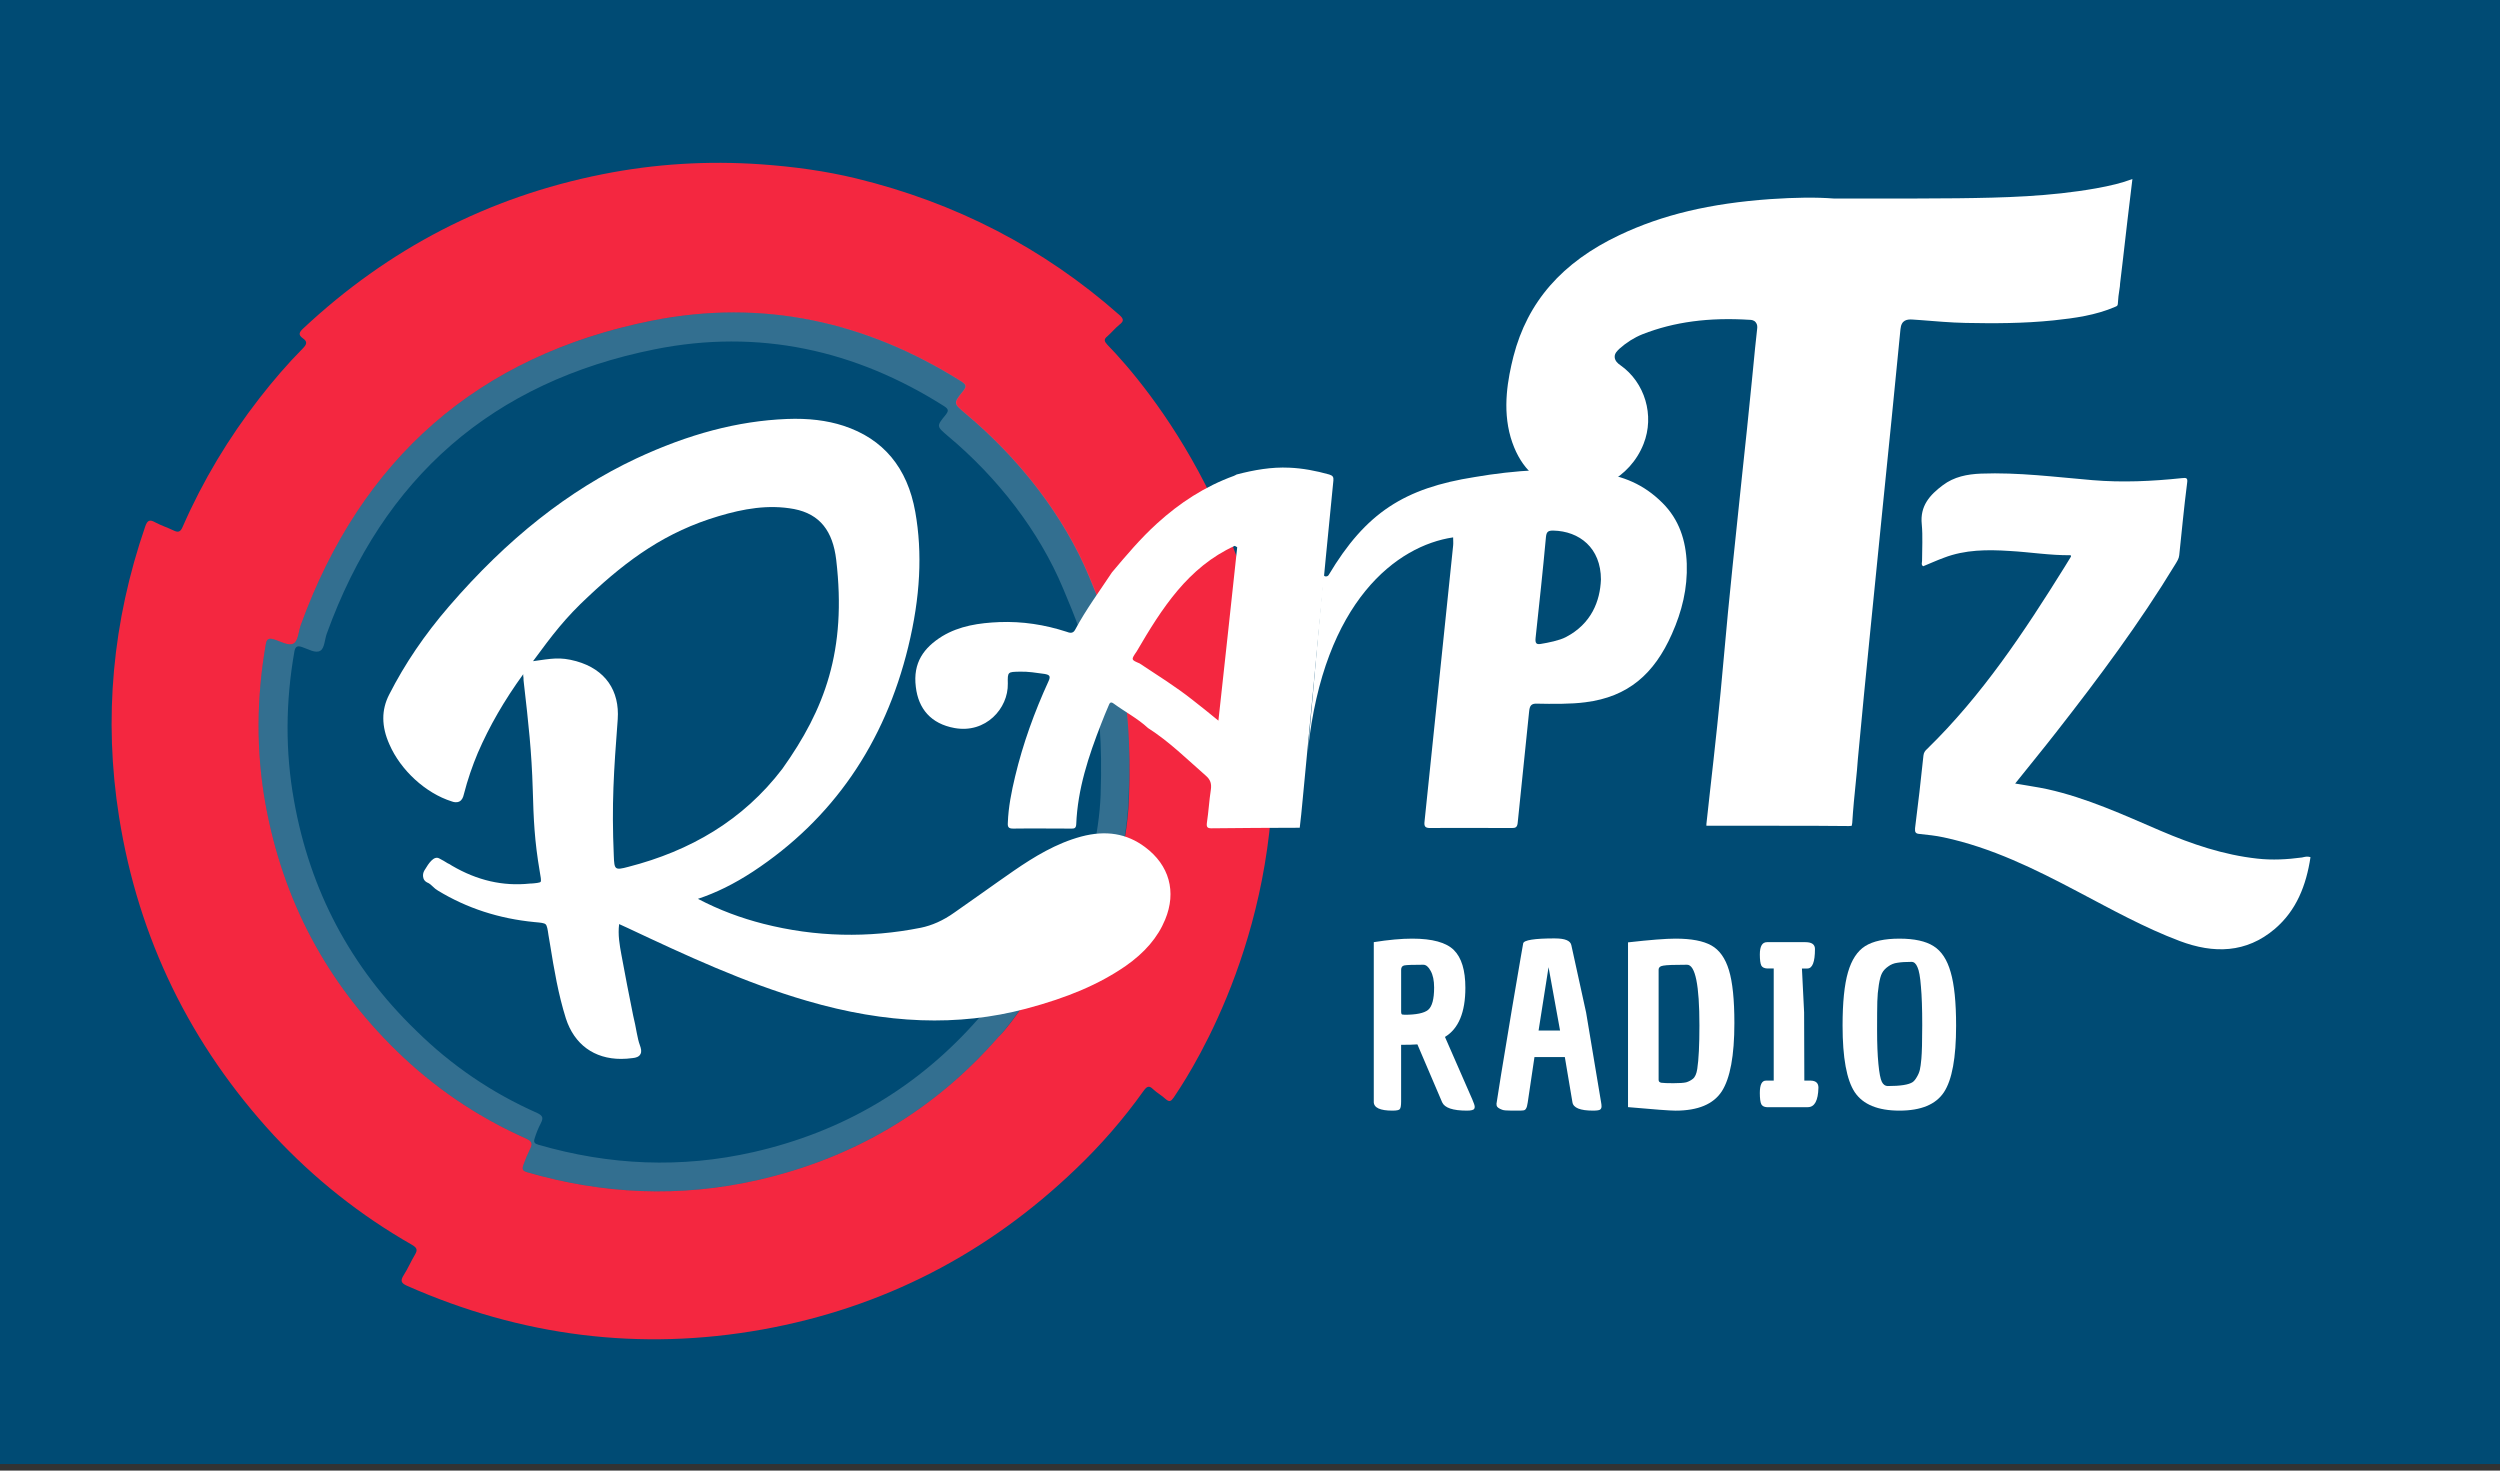
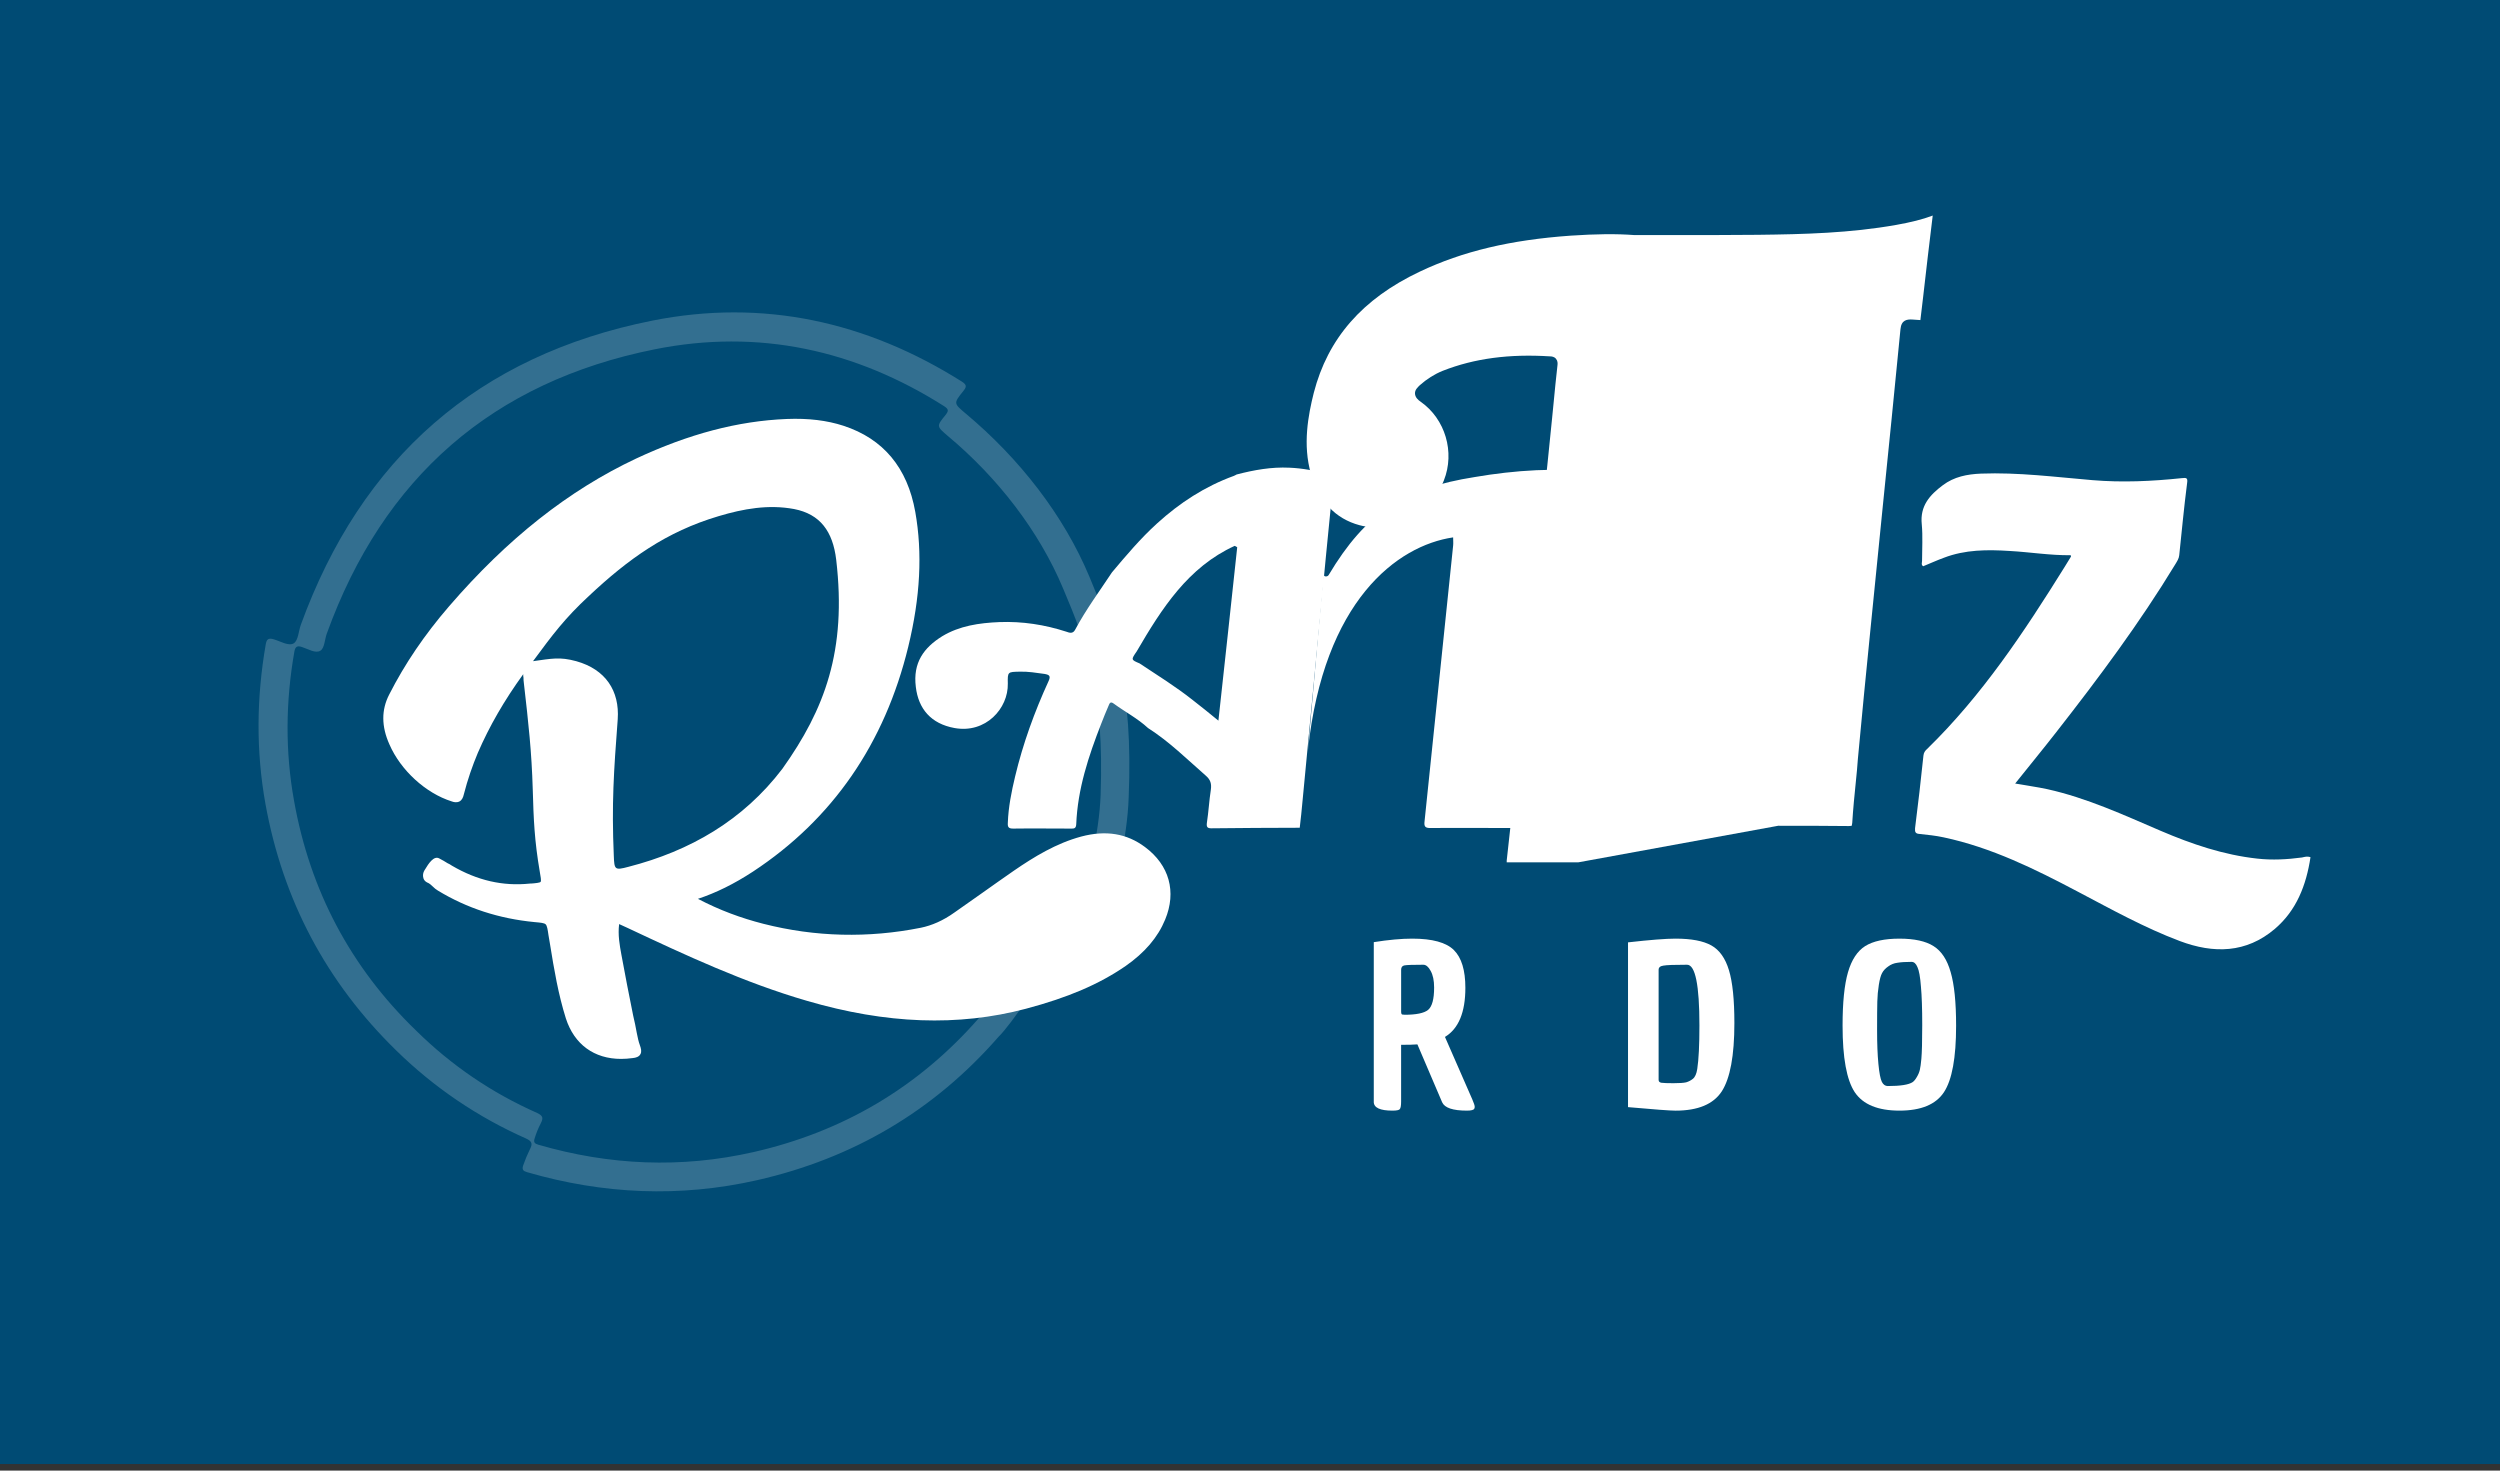
<svg xmlns="http://www.w3.org/2000/svg" xmlns:ns1="http://sodipodi.sourceforge.net/DTD/sodipodi-0.dtd" xmlns:ns2="http://www.inkscape.org/namespaces/inkscape" width="170" height="100" viewBox="0 0 170 100" version="1.1" id="svg26" ns1:docname="logo_raptz.svg" style="fill:none" ns2:version="0.92.5 (2060ec1f9f, 2020-04-08)">
  <rect x="0" y="0" width="170" height="100" fill="#333333" stroke="none" />
  <defs id="defs30" />
  <ns1:namedview pagecolor="#ffffff" bordercolor="#666666" borderopacity="1" objecttolerance="10" gridtolerance="10" guidetolerance="10" ns2:pageopacity="0" ns2:pageshadow="2" ns2:window-width="1920" ns2:window-height="1044" id="namedview28" showgrid="false" ns2:zoom="2.24" ns2:cx="76.339286" ns2:cy="40" ns2:window-x="0" ns2:window-y="0" ns2:window-maximized="1" ns2:current-layer="svg26" />
  <rect style="opacity:1;vector-effect:none;fill:#004b74;fill-opacity:1;stroke:none;stroke-width:3.78;stroke-linecap:round;stroke-linejoin:round;stroke-miterlimit:4;stroke-dasharray:none;stroke-dashoffset:0;stroke-opacity:1" id="rect839" width="177.679" height="100" x="-4.911" y="-0.446" />
  <path d="m 157.113,58.29 c -0.287,1.907 -0.954,3.621 -2.422,4.873 -1.946,1.657 -4.158,1.695 -6.465,0.828 -2.403,-0.905 -4.653,-2.157 -6.923,-3.352 -2.918,-1.541 -5.874,-3.005 -9.135,-3.699 -0.534,-0.116 -1.087,-0.173 -1.64,-0.231 -0.267,-0.019 -0.324,-0.116 -0.305,-0.385 0.21,-1.657 0.401,-3.294 0.572,-4.951 0.019,-0.193 0.115,-0.328 0.248,-0.443 3.738,-3.641 6.599,-7.956 9.345,-12.367 0.152,-0.231 0.286,-0.482 0.438,-0.713 0,-0.019 0,-0.038 -0.019,-0.096 -1.373,0.019 -2.765,-0.212 -4.157,-0.289 -1.507,-0.096 -3.013,-0.096 -4.463,0.462 -0.476,0.173 -0.934,0.385 -1.411,0.578 -0.152,-0.096 -0.076,-0.251 -0.076,-0.366 0,-0.828 0.057,-1.657 -0.019,-2.485 -0.134,-1.252 0.553,-2.003 1.43,-2.658 0.763,-0.578 1.659,-0.751 2.594,-0.79 2.536,-0.096 5.053,0.231 7.571,0.443 2.04,0.173 4.062,0.077 6.083,-0.135 0.324,-0.038 0.42,-0.019 0.363,0.347 -0.21,1.637 -0.363,3.275 -0.534,4.893 -0.02,0.231 -0.153,0.424 -0.267,0.616 -2.422,3.987 -5.207,7.724 -8.086,11.404 -0.916,1.175 -1.85,2.312 -2.804,3.506 0.744,0.135 1.488,0.231 2.193,0.385 2.689,0.597 5.188,1.753 7.705,2.832 2.117,0.905 4.272,1.637 6.56,1.888 1.03,0.116 2.041,0.058 3.051,-0.077 0.172,-0.038 0.344,-0.096 0.573,-0.019 z" id="path2" ns2:connector-curvature="0" style="fill:#ffffff" />
-   <path d="m 71.22,65.918 c 0.019,-0.038 0.057,-0.038 0.076,-0.019 0.305,0.212 1.716,1.079 1.812,0.925 0.439,-0.636 3.471,-6.761 3.662,-12.579 0.267,-7.551 -0.973,-10.864 -2.708,-15.025 -1.735,-4.161 -4.749,-8.033 -8.41,-11.095 -0.82,-0.694 -0.839,-0.694 -0.172,-1.522 0.229,-0.289 0.267,-0.424 -0.095,-0.655 -6.484,-4.084 -13.521,-5.644 -21.054,-4.142 -11.824,2.369 -19.757,9.362 -23.876,20.689 -0.152,0.424 -0.172,1.059 -0.477,1.252 -0.343,0.212 -0.896,-0.135 -1.354,-0.27 -0.381,-0.116 -0.496,0 -0.553,0.347 -0.629,3.622 -0.667,7.224 -0.019,10.845 1.182,6.53 4.138,12.117 8.887,16.759 2.575,2.523 5.53,4.527 8.83,5.991 0.42,0.193 0.458,0.366 0.267,0.732 -0.172,0.347 -0.324,0.713 -0.458,1.098 -0.095,0.289 0,0.385 0.267,0.462 5.168,1.502 10.393,1.734 15.657,0.539 6.503,-1.483 11.995,-4.7 16.401,-9.747 0.896,-0.828 3.032,-4.122 3.318,-4.585 z m 8.582,8.726 c -0.172,0.25 -0.286,0.308 -0.534,0.096 -0.267,-0.25 -0.591,-0.424 -0.858,-0.674 -0.286,-0.289 -0.439,-0.173 -0.648,0.116 -1.373,1.926 -2.918,3.699 -4.615,5.317 -6.007,5.76 -13.082,9.42 -21.283,10.903 -8.353,1.502 -16.42,0.462 -24.181,-2.966 -0.439,-0.193 -0.458,-0.366 -0.229,-0.732 0.286,-0.443 0.496,-0.944 0.763,-1.387 0.21,-0.347 0.114,-0.481 -0.21,-0.674 -3.509,-2.003 -6.636,-4.488 -9.383,-7.436 -5.664,-6.145 -9.211,-13.369 -10.527,-21.652 -1.068,-6.723 -0.439,-13.311 1.774,-19.745 0.153,-0.443 0.305,-0.501 0.687,-0.289 0.4,0.212 0.82,0.347 1.221,0.539 0.343,0.173 0.496,0.116 0.648,-0.25 1.373,-3.14 3.128,-6.049 5.225,-8.745 0.915,-1.175 1.888,-2.312 2.937,-3.371 0.267,-0.27 0.343,-0.462 0,-0.694 -0.324,-0.231 -0.248,-0.405 0.019,-0.655 5.797,-5.432 12.586,-8.957 20.367,-10.498 3.566,-0.713 7.151,-0.925 10.775,-0.674 2.174,0.154 4.348,0.443 6.484,0.963 6.713,1.637 12.701,4.7 17.888,9.285 0.305,0.27 0.305,0.424 0,0.655 -0.286,0.231 -0.534,0.539 -0.82,0.79 -0.267,0.212 -0.21,0.347 0,0.578 2.727,2.793 11.271,13.022 11.271,28.548 0,12.887 -6.16,21.729 -6.77,22.653 z" id="path4" ns2:connector-curvature="0" style="fill:#f42740" />
  <path d="m 74.08,39.219 c -1.735,-4.161 -4.748,-8.033 -8.41,-11.096 -0.82,-0.693 -0.839,-0.693 -0.172,-1.522 0.229,-0.289 0.267,-0.424 -0.095,-0.655 -6.484,-4.084 -13.521,-5.644 -21.054,-4.142 -11.843,2.369 -19.776,9.362 -23.895,20.689 -0.152,0.424 -0.172,1.06 -0.477,1.252 -0.343,0.212 -0.896,-0.135 -1.354,-0.27 -0.382,-0.116 -0.496,0 -0.553,0.347 -0.629,3.621 -0.667,7.224 -0.019,10.845 1.182,6.53 4.138,12.117 8.887,16.759 2.575,2.523 5.53,4.527 8.83,5.991 0.419,0.193 0.458,0.366 0.267,0.732 -0.172,0.347 -0.324,0.713 -0.458,1.098 -0.095,0.289 0,0.385 0.267,0.462 5.168,1.502 10.393,1.734 15.657,0.539 6.503,-1.483 11.995,-4.7 16.401,-9.747 0.896,-0.867 3.032,-4.141 3.299,-4.623 0.019,-0.038 0.057,-0.038 0.076,-0.019 0.305,0.212 1.716,1.079 1.812,0.925 0.439,-0.636 3.471,-6.761 3.662,-12.579 0.305,-7.513 -0.934,-10.826 -2.67,-14.987 z m 0.763,14.813 c -0.191,5.432 -3.013,11.134 -3.433,11.751 -0.095,0.135 -1.43,-0.674 -1.697,-0.867 -0.019,-0.019 -0.057,-0.019 -0.076,0.019 -0.267,0.443 -2.25,3.506 -3.089,4.315 -4.119,4.7 -9.23,7.705 -15.314,9.092 -4.92,1.117 -9.783,0.905 -14.627,-0.501 -0.248,-0.077 -0.343,-0.154 -0.248,-0.443 0.114,-0.366 0.248,-0.693 0.419,-1.021 0.172,-0.347 0.153,-0.501 -0.248,-0.694 -3.089,-1.368 -5.836,-3.236 -8.238,-5.606 -4.443,-4.296 -7.209,-9.516 -8.296,-15.622 -0.61,-3.371 -0.572,-6.761 0.019,-10.132 0.057,-0.328 0.172,-0.443 0.515,-0.328 0.419,0.135 0.934,0.462 1.259,0.25 0.286,-0.173 0.286,-0.77 0.439,-1.175 3.833,-10.595 11.252,-17.106 22.312,-19.321 7.037,-1.406 13.616,0.038 19.662,3.872 0.324,0.212 0.305,0.328 0.095,0.597 -0.629,0.771 -0.61,0.771 0.152,1.425 3.414,2.851 6.217,6.492 7.838,10.364 1.64,3.872 2.803,6.992 2.555,14.024 z" id="path6" ns2:connector-curvature="0" style="fill:#ffffff;fill-opacity:0.2" />
  <path d="m 75.606,38.93 c 0.973,-1.156 1.945,-2.312 3.07,-3.333 1.545,-1.406 3.261,-2.523 5.225,-3.236 0.057,-0.019 0.114,-0.058 0.191,-0.096 1.182,-0.308 2.365,-0.52 3.585,-0.462 0.915,0.038 1.812,0.212 2.708,0.462 0.248,0.077 0.305,0.173 0.286,0.405 -0.343,3.41 -0.667,6.8 -0.992,10.21 -0.362,3.853 -0.744,7.724 -1.106,11.577 -0.057,0.616 -0.115,1.214 -0.191,1.83 -2.002,0 -4.005,0.019 -6.007,0.038 -0.286,0 -0.343,-0.096 -0.305,-0.385 0.115,-0.751 0.153,-1.502 0.267,-2.235 0.057,-0.405 -0.019,-0.674 -0.324,-0.944 -1.278,-1.117 -2.498,-2.331 -3.948,-3.255 -0.706,-0.655 -1.564,-1.098 -2.326,-1.657 -0.229,-0.173 -0.286,-0.038 -0.362,0.154 -0.172,0.405 -0.343,0.809 -0.496,1.214 -0.858,2.196 -1.602,4.431 -1.697,6.838 -0.019,0.308 -0.172,0.289 -0.381,0.289 -1.297,0 -2.613,-0.019 -3.909,0 -0.305,0 -0.381,-0.096 -0.362,-0.385 0.038,-1.079 0.248,-2.119 0.496,-3.159 0.534,-2.235 1.316,-4.392 2.269,-6.472 0.172,-0.366 0.057,-0.443 -0.267,-0.501 -0.572,-0.077 -1.125,-0.173 -1.697,-0.154 -0.801,0.019 -0.82,0 -0.801,0.809 0.038,1.695 -1.506,3.409 -3.623,3.024 -1.602,-0.289 -2.46,-1.31 -2.632,-2.793 -0.21,-1.657 0.553,-2.678 1.793,-3.448 1.182,-0.713 2.517,-0.905 3.89,-0.963 1.564,-0.058 3.07,0.173 4.558,0.655 0.21,0.077 0.439,0.154 0.591,-0.135 0.744,-1.387 1.659,-2.62 2.498,-3.891 z m 1.697,5.355 c -0.4,0.578 -0.4,0.578 0.191,0.828 1.22,0.809 2.46,1.579 3.604,2.485 0.572,0.443 1.144,0.905 1.754,1.406 0.439,-3.987 0.858,-7.879 1.278,-11.789 -0.057,-0.038 -0.114,-0.077 -0.172,-0.096 -3.166,1.445 -4.958,4.257 -6.656,7.166 z" id="path8" ns2:connector-curvature="0" style="fill:#ffffff" />
-   <path d="m 120.918,56.152 c 1.678,0 3.261,0 4.786,0.019 0.153,0 0.21,-0.019 0.21,-0.019 0,0 0.019,-0.038 0.038,-0.193 0.058,-0.944 0.153,-1.907 0.248,-2.832 0.057,-0.501 0.096,-1.002 0.134,-1.502 0.267,-2.947 0.572,-5.933 0.858,-8.842 0.095,-1.021 0.21,-2.023 0.305,-3.044 l 0.515,-5.143 c 0.419,-4.064 0.82,-8.148 1.22,-12.213 0.058,-0.636 0.458,-0.674 0.801,-0.655 l 0.553,0.038 c 1.011,0.077 2.041,0.173 3.071,0.193 1.907,0.038 3.947,0.038 5.988,-0.173 1.449,-0.154 2.86,-0.347 4.195,-0.925 0.153,-0.058 0.153,-0.096 0.172,-0.193 0.019,-0.347 0.057,-0.693 0.114,-1.021 0.02,-0.116 0.039,-0.25 0.039,-0.366 l 0.19,-1.599 c 0.21,-1.811 0.42,-3.679 0.649,-5.509 -0.706,0.27 -1.507,0.462 -2.479,0.636 -3.147,0.559 -6.256,0.636 -9.421,0.674 -1.926,0.019 -3.891,0.019 -5.798,0.019 -0.858,0 -1.697,0 -2.555,0 h -0.019 c -1.278,-0.096 -2.613,-0.077 -4.367,0.039 -4.062,0.289 -7.323,1.059 -10.241,2.446 -3.91,1.849 -6.255,4.546 -7.209,8.245 -0.381,1.522 -0.763,3.525 -0.191,5.509 0.553,1.869 1.659,3.044 3.299,3.487 2.307,0.616 4.825,-0.713 5.74,-3.043 0.763,-1.926 0.095,-4.18 -1.583,-5.355 -0.172,-0.116 -0.362,-0.289 -0.381,-0.539 -0.019,-0.27 0.19,-0.443 0.324,-0.578 0.477,-0.424 0.991,-0.751 1.564,-0.983 2.155,-0.848 4.538,-1.156 7.285,-0.982 0.114,0 0.305,0.019 0.419,0.173 0.114,0.135 0.114,0.308 0.095,0.443 -0.095,0.867 -0.19,1.753 -0.267,2.601 -0.038,0.327 -0.057,0.636 -0.095,0.963 -0.21,2.138 -0.439,4.334 -0.667,6.434 -0.42,4.045 -0.878,8.225 -1.24,12.367 -0.267,3.082 -0.61,6.203 -0.953,9.227 -0.077,0.694 -0.153,1.387 -0.229,2.08 0,0.058 0,0.096 0,0.116 0.019,0 0.057,0 0.114,0 1.678,0 3.261,0 4.768,0 z" id="path10" ns2:connector-curvature="0" style="fill:#ffffff" />
+   <path d="m 120.918,56.152 c 1.678,0 3.261,0 4.786,0.019 0.153,0 0.21,-0.019 0.21,-0.019 0,0 0.019,-0.038 0.038,-0.193 0.058,-0.944 0.153,-1.907 0.248,-2.832 0.057,-0.501 0.096,-1.002 0.134,-1.502 0.267,-2.947 0.572,-5.933 0.858,-8.842 0.095,-1.021 0.21,-2.023 0.305,-3.044 l 0.515,-5.143 c 0.419,-4.064 0.82,-8.148 1.22,-12.213 0.058,-0.636 0.458,-0.674 0.801,-0.655 l 0.553,0.038 l 0.19,-1.599 c 0.21,-1.811 0.42,-3.679 0.649,-5.509 -0.706,0.27 -1.507,0.462 -2.479,0.636 -3.147,0.559 -6.256,0.636 -9.421,0.674 -1.926,0.019 -3.891,0.019 -5.798,0.019 -0.858,0 -1.697,0 -2.555,0 h -0.019 c -1.278,-0.096 -2.613,-0.077 -4.367,0.039 -4.062,0.289 -7.323,1.059 -10.241,2.446 -3.91,1.849 -6.255,4.546 -7.209,8.245 -0.381,1.522 -0.763,3.525 -0.191,5.509 0.553,1.869 1.659,3.044 3.299,3.487 2.307,0.616 4.825,-0.713 5.74,-3.043 0.763,-1.926 0.095,-4.18 -1.583,-5.355 -0.172,-0.116 -0.362,-0.289 -0.381,-0.539 -0.019,-0.27 0.19,-0.443 0.324,-0.578 0.477,-0.424 0.991,-0.751 1.564,-0.983 2.155,-0.848 4.538,-1.156 7.285,-0.982 0.114,0 0.305,0.019 0.419,0.173 0.114,0.135 0.114,0.308 0.095,0.443 -0.095,0.867 -0.19,1.753 -0.267,2.601 -0.038,0.327 -0.057,0.636 -0.095,0.963 -0.21,2.138 -0.439,4.334 -0.667,6.434 -0.42,4.045 -0.878,8.225 -1.24,12.367 -0.267,3.082 -0.61,6.203 -0.953,9.227 -0.077,0.694 -0.153,1.387 -0.229,2.08 0,0.058 0,0.096 0,0.116 0.019,0 0.057,0 0.114,0 1.678,0 3.261,0 4.768,0 z" id="path10" ns2:connector-curvature="0" style="fill:#ffffff" />
  <path d="m 77.857,57.597 c -1.24,-0.925 -2.651,-1.156 -4.329,-0.713 -1.716,0.462 -3.223,1.387 -4.596,2.331 -0.725,0.501 -1.43,1.002 -2.136,1.502 -0.629,0.443 -1.259,0.886 -1.888,1.329 -0.782,0.559 -1.545,0.886 -2.288,1.04 -3.566,0.713 -7.17,0.636 -10.718,-0.27 -1.506,-0.385 -2.975,-0.925 -4.443,-1.695 1.22,-0.405 2.441,-1.002 3.738,-1.849 5.416,-3.564 8.963,-8.707 10.565,-15.295 0.82,-3.371 0.973,-6.376 0.477,-9.169 -0.534,-3.005 -2.174,-4.97 -4.882,-5.856 -1.125,-0.366 -2.384,-0.52 -3.852,-0.462 -3.337,0.135 -6.675,1.021 -10.26,2.697 -4.577,2.158 -8.734,5.432 -12.72,10.055 -1.659,1.926 -2.994,3.891 -4.062,5.991 -0.534,1.04 -0.534,2.157 0.019,3.39 0.763,1.753 2.46,3.313 4.234,3.872 0.153,0.058 0.343,0.096 0.534,0 0.172,-0.096 0.248,-0.289 0.286,-0.462 0.267,-1.04 0.591,-1.965 0.954,-2.832 0.782,-1.811 1.793,-3.564 3.089,-5.355 0,0.077 0,0.173 0.019,0.25 0,0.096 0,0.212 0.019,0.308 0.324,2.832 0.534,4.7 0.61,7.282 0.057,2.023 0.114,3.467 0.477,5.586 0.057,0.328 0.114,0.616 0.057,0.694 -0.038,0.058 -0.343,0.096 -0.667,0.116 h -0.057 c -1.85,0.193 -3.585,-0.212 -5.302,-1.214 -0.114,-0.077 -0.21,-0.135 -0.305,-0.173 -0.172,-0.116 -0.324,-0.193 -0.572,-0.328 -0.362,-0.193 -0.725,0.366 -0.954,0.751 l -0.038,0.058 c -0.095,0.154 -0.134,0.347 -0.076,0.539 0.038,0.135 0.134,0.231 0.248,0.289 0.153,0.058 0.286,0.173 0.401,0.289 0.095,0.096 0.21,0.193 0.343,0.27 1.964,1.194 4.157,1.907 6.56,2.138 0.42,0.038 0.667,0.058 0.763,0.154 0.095,0.096 0.134,0.328 0.191,0.732 l 0.114,0.674 c 0.267,1.657 0.553,3.352 1.068,4.989 0.572,1.772 1.926,2.755 3.757,2.755 0.248,0 0.515,-0.019 0.801,-0.058 0.191,-0.019 0.419,-0.077 0.515,-0.27 0.095,-0.173 0.038,-0.385 -0.038,-0.597 -0.095,-0.251 -0.152,-0.539 -0.21,-0.828 -0.076,-0.405 -0.152,-0.809 -0.248,-1.194 -0.267,-1.348 -0.553,-2.755 -0.801,-4.141 -0.115,-0.636 -0.248,-1.348 -0.153,-2.08 l 0.591,0.27 c 3.89,1.83 7.933,3.718 12.186,4.951 5.397,1.579 10.279,1.753 14.875,0.539 2.899,-0.77 4.996,-1.676 6.789,-2.909 1.297,-0.905 2.193,-1.946 2.689,-3.159 0.782,-1.888 0.286,-3.699 -1.373,-4.931 z m -36.119,0.597 c -0.153,-3.564 0,-5.74 0.267,-9.285 0.133,-1.926 -0.82,-3.39 -2.822,-3.949 -1.125,-0.308 -1.678,-0.173 -2.937,0 1.335,-1.811 2.174,-2.928 3.795,-4.431 2.689,-2.523 5.263,-4.373 8.83,-5.432 1.678,-0.501 3.376,-0.809 5.13,-0.482 1.774,0.347 2.632,1.522 2.861,3.448 0.725,6.184 -0.782,10.171 -3.662,14.216 -2.67,3.506 -6.274,5.586 -10.47,6.665 -0.934,0.25 -0.954,0.193 -0.992,-0.751 z" id="path12" ns2:connector-curvature="0" style="fill:#ffffff" />
  <path d="m 90.004,38.969 c -0.057,0.289 0.267,0.27 0.343,0.135 2.536,-4.257 5.168,-5.914 9.936,-6.665 2.689,-0.462 5.683,-0.674 8.372,-0.308 1.716,0.231 3.108,0.79 4.386,2.061 1.144,1.137 1.602,2.562 1.659,4.142 0.057,1.676 -0.324,3.236 -1.011,4.777 -1.201,2.716 -2.975,4.276 -5.874,4.642 -0.991,0.135 -2.307,0.116 -3.299,0.096 -0.4,-0.019 -0.496,0.154 -0.534,0.52 -0.248,2.543 -0.534,5.066 -0.782,7.609 -0.038,0.289 -0.153,0.328 -0.401,0.328 -1.85,0 -3.7,-0.019 -5.55,0 -0.343,0 -0.419,-0.116 -0.381,-0.443 0.648,-6.261 1.297,-12.521 1.945,-18.762 0.019,-0.173 0,-0.347 0,-0.559 -3.795,0.559 -8.811,4.296 -9.879,14.524 z m 18.86,0.443 c 0,-2.158 -1.468,-3.294 -3.242,-3.333 -0.324,0 -0.458,0.058 -0.496,0.424 -0.21,2.292 -0.458,4.585 -0.706,6.877 -0.038,0.366 0.057,0.462 0.362,0.405 0.477,-0.077 1.259,-0.231 1.697,-0.462 1.736,-0.905 2.326,-2.446 2.384,-3.91 z" id="path14" ns2:connector-curvature="0" style="fill:#ffffff" />
  <path d="m 93.417,74.927 v -10.861 c 1.004,-0.159 1.875,-0.239 2.612,-0.239 1.368,0 2.312,0.259 2.834,0.776 0.521,0.517 0.782,1.372 0.782,2.566 0,1.671 -0.463,2.785 -1.387,3.342 l 1.86,4.252 c 0.108,0.249 0.162,0.413 0.162,0.492 0,0.07 -0.01,0.114 -0.029,0.134 -0.039,0.09 -0.207,0.134 -0.502,0.134 -0.955,0 -1.515,-0.189 -1.683,-0.567 l -1.683,-3.938 c -0.246,0.02 -0.615,0.03 -1.107,0.03 v 3.849 c 0,0.279 -0.029,0.453 -0.089,0.522 -0.049,0.07 -0.216,0.104 -0.502,0.104 -0.846,0 -1.269,-0.199 -1.269,-0.597 z m 2.096,-5.923 c 0.787,0 1.319,-0.109 1.594,-0.328 0.276,-0.229 0.413,-0.736 0.413,-1.522 0,-0.477 -0.079,-0.855 -0.236,-1.134 -0.148,-0.279 -0.315,-0.418 -0.502,-0.418 -0.699,0 -1.127,0.015 -1.284,0.045 -0.148,0.03 -0.221,0.129 -0.221,0.298 v 2.834 c 0,0.129 0.025,0.199 0.074,0.209 0.049,0.01 0.103,0.015 0.162,0.015 z" id="path16" ns2:connector-curvature="0" style="fill:#ffffff" />
-   <path d="m 105.745,63.813 c 0.679,0 1.048,0.154 1.107,0.463 l 1.004,4.58 1.018,6.101 c 0.02,0.1 0.03,0.194 0.03,0.283 0,0.08 -0.025,0.144 -0.074,0.194 -0.049,0.06 -0.217,0.089 -0.502,0.089 -0.876,0 -1.343,-0.189 -1.402,-0.567 l -0.517,-3.073 h -2.066 l -0.458,3.088 c -0.029,0.209 -0.069,0.348 -0.118,0.418 -0.039,0.07 -0.098,0.109 -0.177,0.119 -0.079,0.01 -0.207,0.015 -0.384,0.015 h -0.413 c -0.344,0 -0.561,-0.02 -0.649,-0.06 -0.216,-0.08 -0.34,-0.169 -0.369,-0.269 -0.01,-0.05 -0.015,-0.095 -0.015,-0.134 0,-0.04 0.103,-0.696 0.31,-1.969 0.207,-1.273 0.458,-2.79 0.753,-4.55 0.305,-1.76 0.502,-2.914 0.59,-3.461 0.098,-0.547 0.152,-0.855 0.162,-0.925 0.039,-0.229 0.763,-0.343 2.17,-0.343 z m -0.443,1.954 -0.679,4.311 h 1.461 z" id="path18" ns2:connector-curvature="0" style="fill:#ffffff" />
  <path d="m 113.938,63.827 c 1.072,0 1.884,0.154 2.435,0.463 0.551,0.308 0.95,0.87 1.196,1.686 0.246,0.806 0.369,2.004 0.369,3.595 0,2.208 -0.286,3.755 -0.856,4.64 -0.571,0.875 -1.619,1.313 -3.144,1.313 -0.374,0 -1.452,-0.08 -3.233,-0.239 v -11.204 c 1.496,-0.169 2.573,-0.254 3.233,-0.254 z m 0.782,1.775 c -0.856,0 -1.392,0.02 -1.609,0.06 -0.216,0.03 -0.325,0.124 -0.325,0.283 v 7.489 c 0,0.109 0.064,0.174 0.192,0.194 0.138,0.02 0.409,0.03 0.812,0.03 0.413,0 0.704,-0.02 0.871,-0.06 0.167,-0.05 0.32,-0.129 0.457,-0.239 0.148,-0.119 0.246,-0.343 0.296,-0.671 0.098,-0.636 0.147,-1.621 0.147,-2.954 0,-2.755 -0.28,-4.132 -0.841,-4.132 z" id="path20" ns2:connector-curvature="0" style="fill:#ffffff" />
-   <path d="m 120.082,73.48 h 0.531 v -7.623 h -0.442 c -0.197,-0.01 -0.33,-0.075 -0.399,-0.194 -0.069,-0.139 -0.103,-0.393 -0.103,-0.761 0,-0.557 0.162,-0.835 0.487,-0.835 h 2.612 c 0.433,0 0.65,0.154 0.65,0.463 0,0.885 -0.172,1.328 -0.517,1.328 h -0.369 l 0.148,2.984 0.015,4.64 h 0.442 c 0.345,0.01 0.517,0.169 0.517,0.477 -0.02,0.885 -0.261,1.328 -0.723,1.328 h -2.79 c -0.177,-0.01 -0.3,-0.075 -0.369,-0.194 -0.069,-0.139 -0.103,-0.398 -0.103,-0.776 0,-0.557 0.138,-0.835 0.413,-0.835 z" id="path22" ns2:connector-curvature="0" style="fill:#ffffff" />
  <path d="m 125.295,69.75 c 0,-1.581 0.123,-2.795 0.369,-3.64 0.246,-0.845 0.635,-1.437 1.166,-1.775 0.541,-0.338 1.319,-0.507 2.332,-0.507 1.014,0 1.786,0.169 2.318,0.507 0.541,0.338 0.929,0.93 1.166,1.775 0.246,0.835 0.369,2.049 0.369,3.64 0,2.178 -0.276,3.685 -0.827,4.52 -0.551,0.835 -1.56,1.253 -3.026,1.253 -1.466,0 -2.479,-0.418 -3.04,-1.253 -0.551,-0.835 -0.827,-2.342 -0.827,-4.52 z m 2.465,-2.775 c -0.059,0.368 -0.093,0.746 -0.103,1.134 -0.01,0.378 -0.015,1.024 -0.015,1.939 0,0.915 0.029,1.681 0.089,2.297 0.059,0.617 0.137,1.024 0.236,1.223 0.098,0.189 0.231,0.283 0.398,0.283 0.866,0 1.432,-0.089 1.698,-0.269 0.098,-0.07 0.191,-0.184 0.28,-0.343 0.098,-0.159 0.167,-0.323 0.207,-0.492 0.039,-0.169 0.073,-0.418 0.103,-0.746 0.039,-0.428 0.059,-1.194 0.059,-2.297 0,-1.114 -0.029,-1.989 -0.089,-2.626 -0.049,-0.646 -0.127,-1.084 -0.236,-1.313 -0.098,-0.239 -0.231,-0.358 -0.398,-0.358 -0.394,0 -0.714,0.02 -0.96,0.06 -0.236,0.03 -0.447,0.114 -0.634,0.254 -0.187,0.129 -0.325,0.279 -0.414,0.448 -0.088,0.159 -0.162,0.428 -0.221,0.806 z" id="path24" ns2:connector-curvature="0" style="fill:#ffffff" />
</svg>